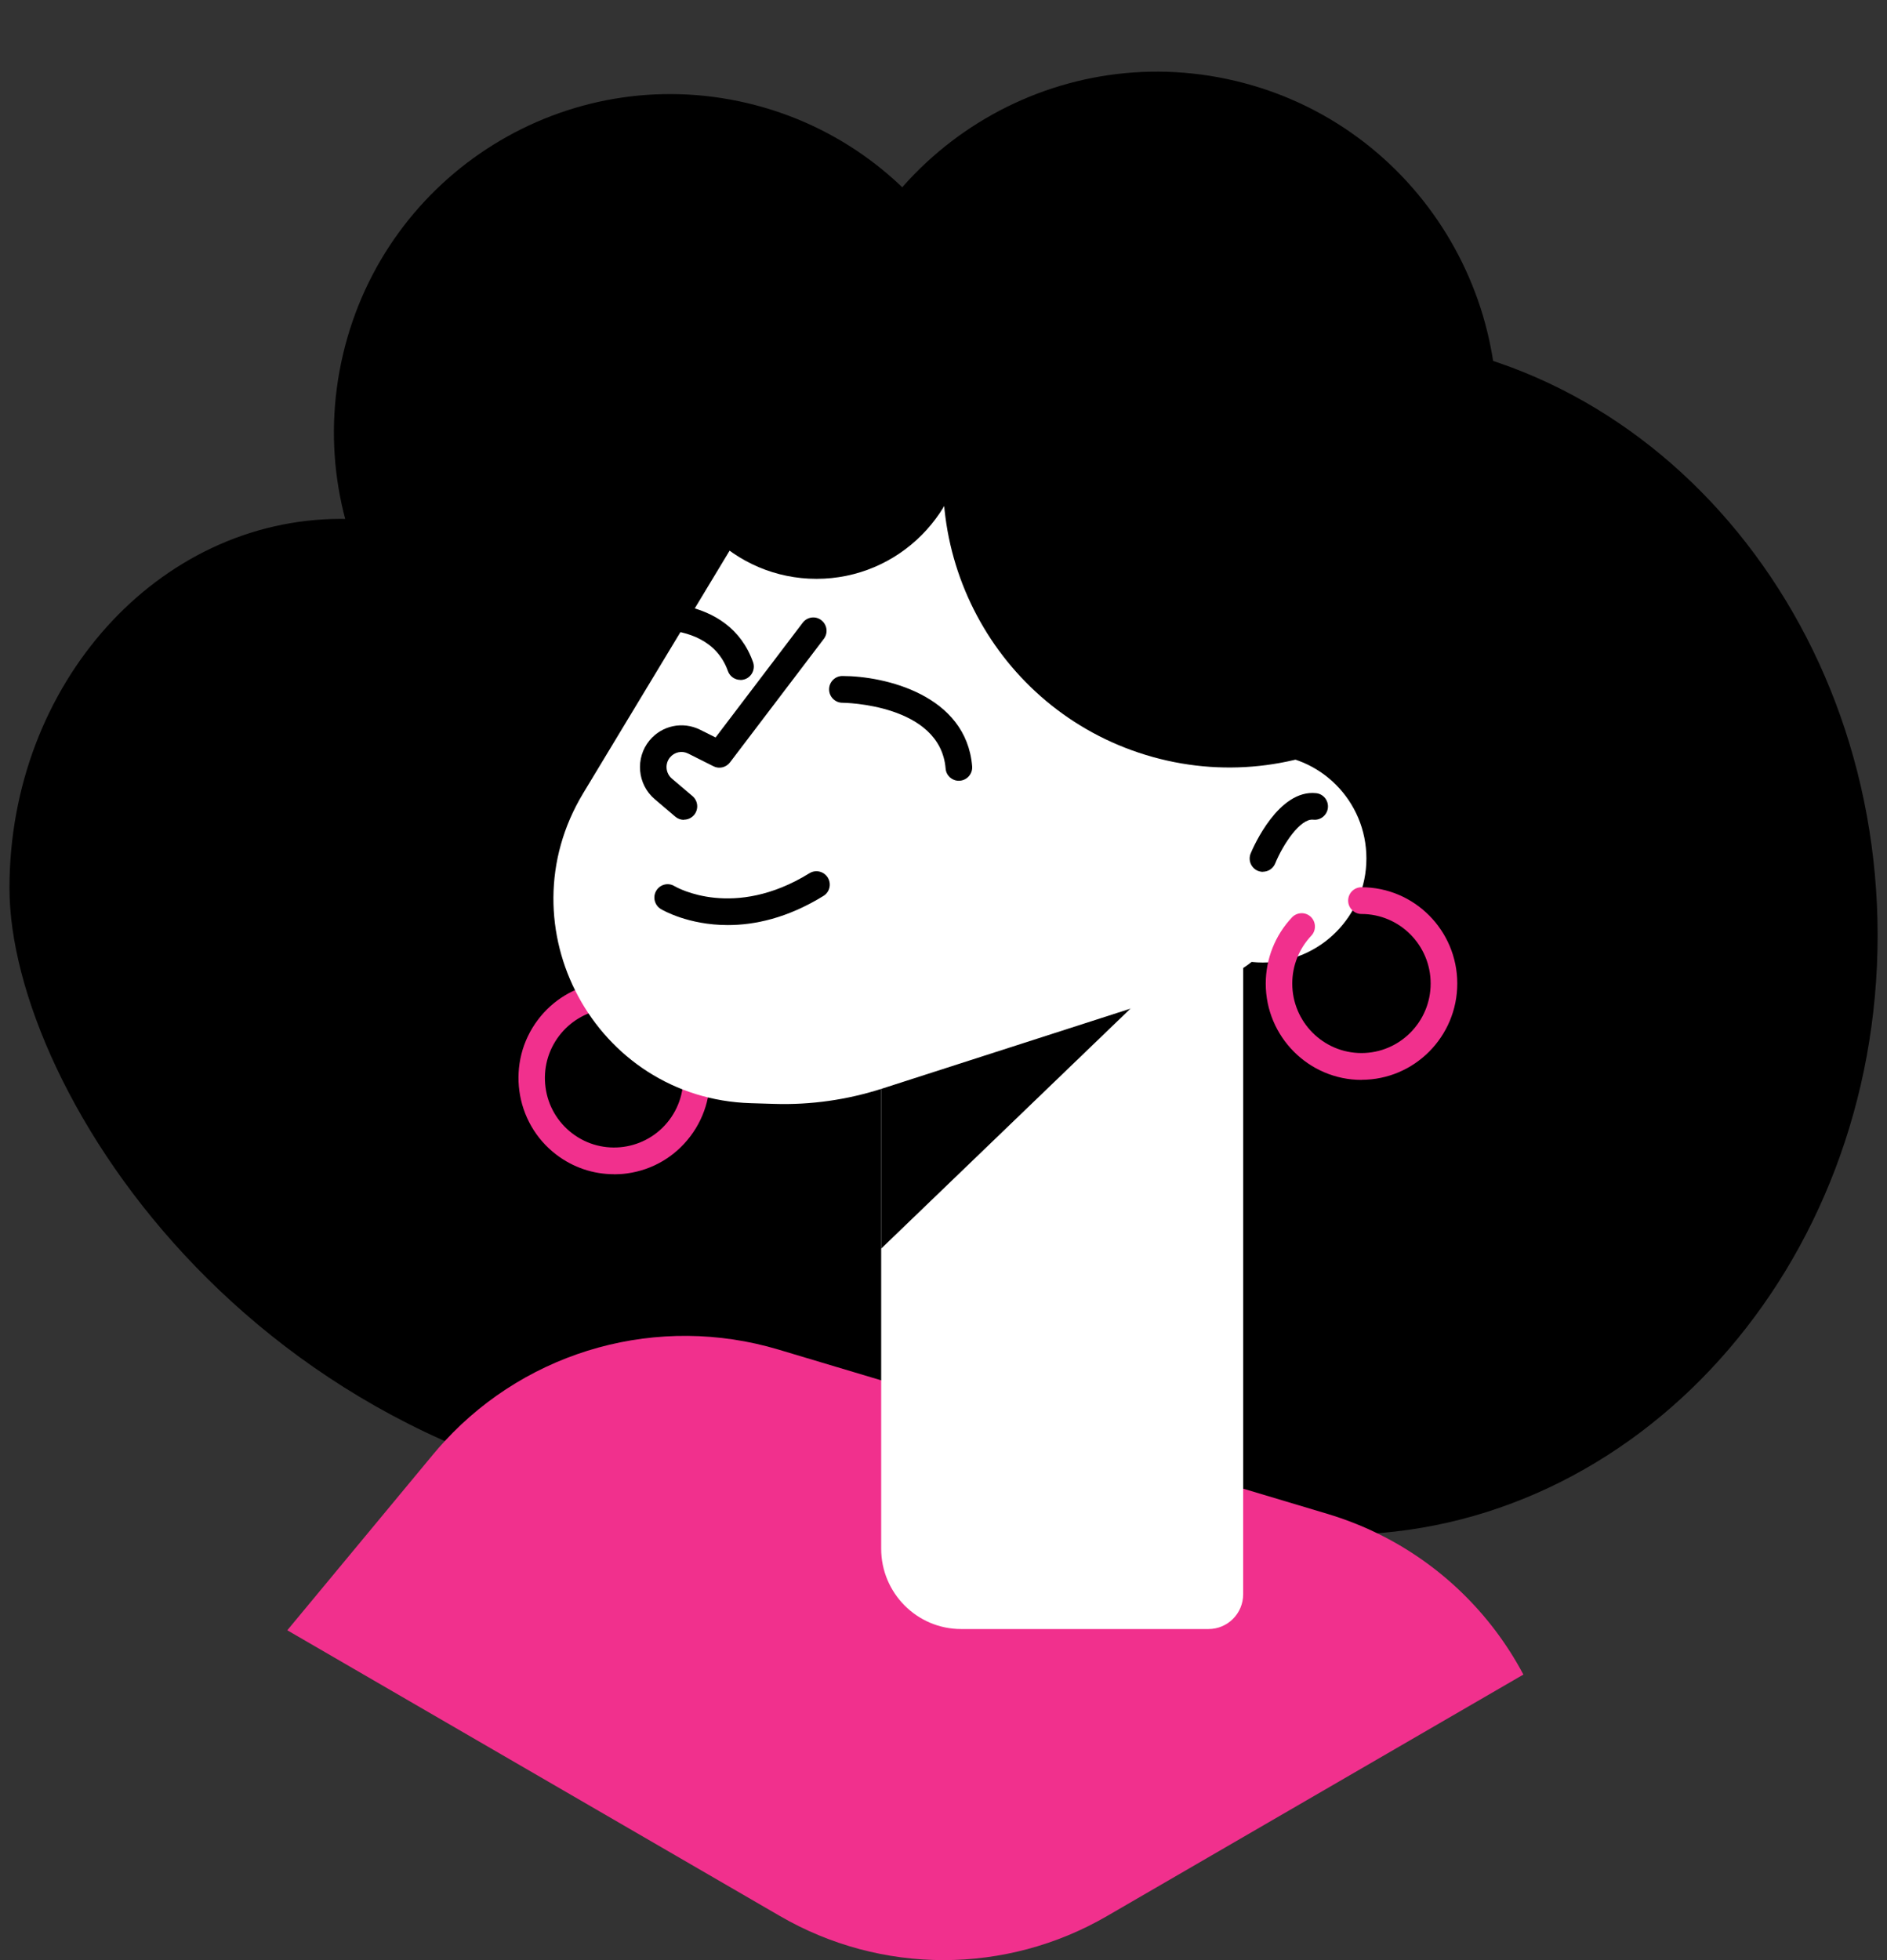
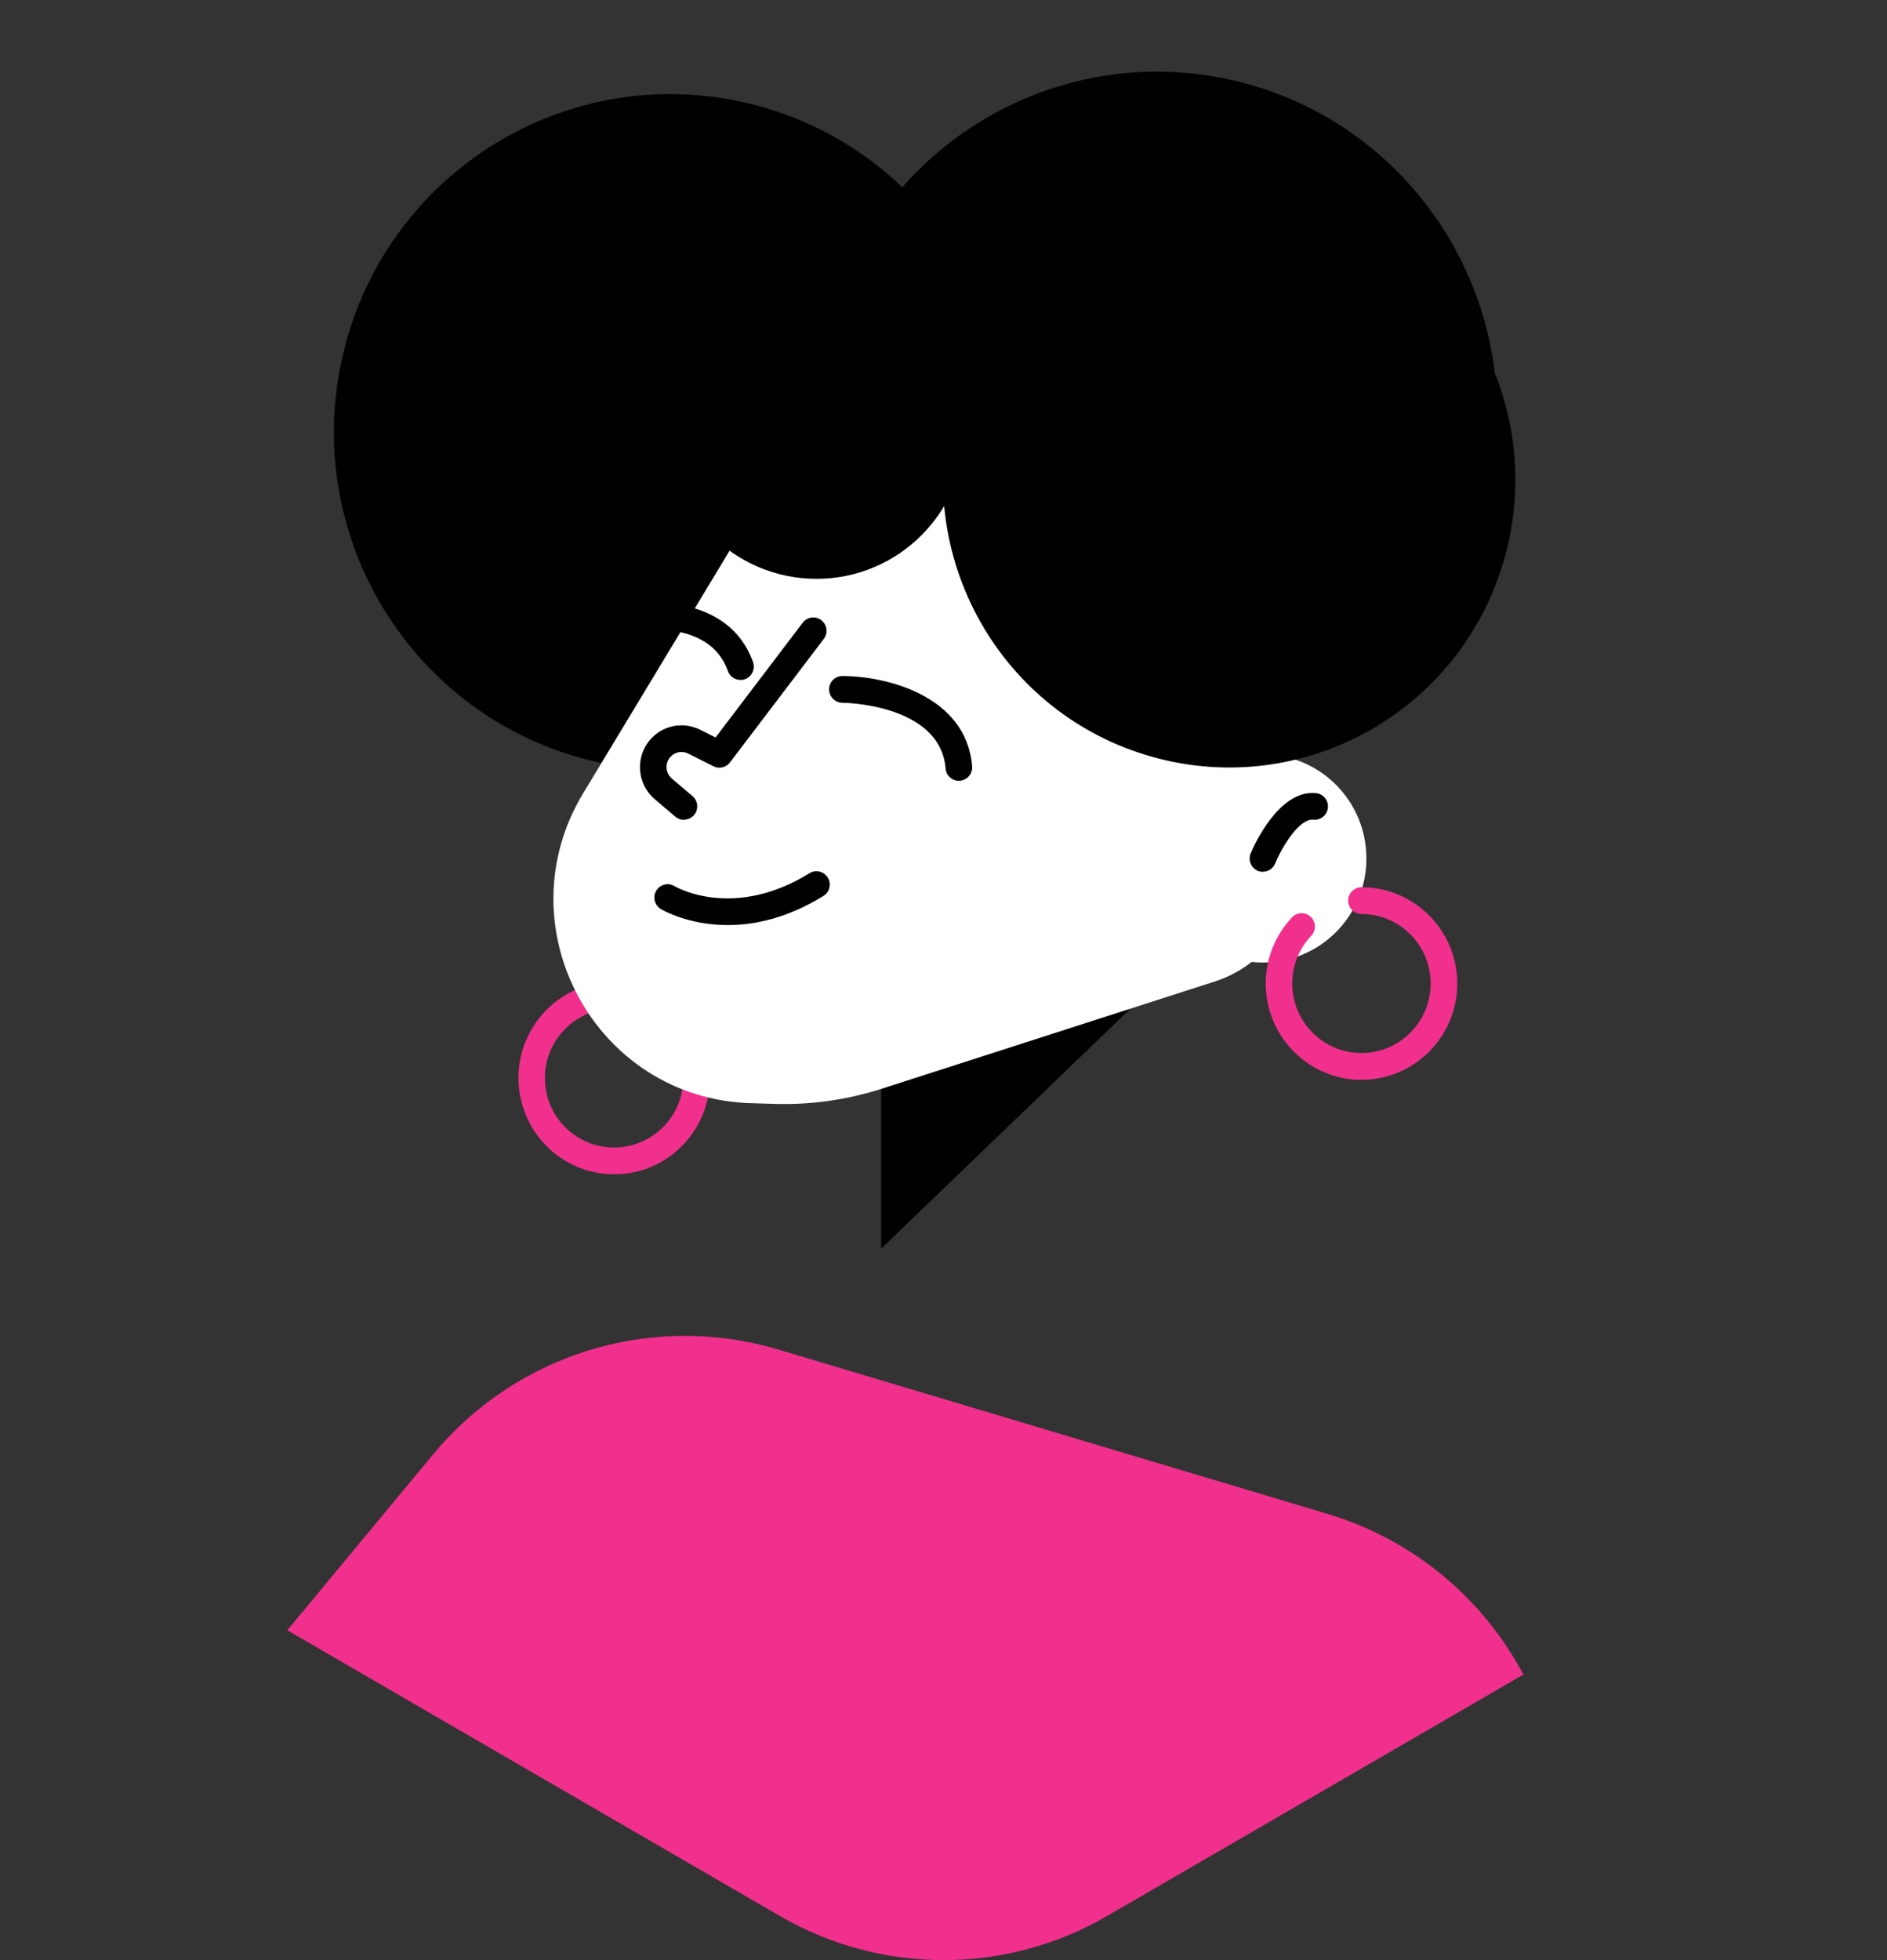
<svg xmlns="http://www.w3.org/2000/svg" width="104" height="108" viewBox="0 0 104 108" fill="none">
  <rect x="0" y="0" width="104" height="108" fill="#333333" stroke="none" />
-   <path d="M73.821 18.522C64.834 18.522 56.79 22.977 51.349 30.005C48.138 28.341 44.563 27.409 40.788 27.409C36.096 27.409 31.709 28.848 27.954 31.347C25.258 29.605 22.134 28.59 18.797 28.59C8.703 28.59 0.522 37.701 0.522 48.935C0.522 60.169 14.503 81.954 40.793 83.184C46.385 83.448 67.006 84.561 73.826 84.561C90.207 84.561 103.483 69.778 103.483 51.541C103.483 33.304 90.207 18.522 73.826 18.522H73.821Z" fill="black" />
  <path d="M83.96 92.266L61.016 105.57C55.44 108.81 48.566 108.81 42.984 105.57L15.834 89.826L23.864 80.144C24.073 79.89 24.291 79.641 24.515 79.402C29.169 74.361 36.295 72.384 42.907 74.361L48.566 76.054L68.517 82.023L73.18 83.418C74.118 83.702 75.026 84.053 75.896 84.478C79.33 86.147 82.157 88.87 83.96 92.266Z" fill="#F1308D" />
  <path d="M33.842 64.698C32.695 64.698 31.588 64.327 30.66 63.619C28.343 61.853 27.886 58.515 29.649 56.187C30.47 55.099 31.66 54.381 33.001 54.162C33.4 54.098 33.779 54.367 33.842 54.772C33.905 55.172 33.638 55.553 33.234 55.616C32.268 55.777 31.408 56.294 30.81 57.08C30.194 57.895 29.931 58.9 30.067 59.915C30.203 60.931 30.728 61.828 31.539 62.448C33.215 63.727 35.61 63.395 36.883 61.716C38.155 60.032 37.825 57.627 36.154 56.348C35.833 56.104 35.77 55.64 36.013 55.318C36.256 54.996 36.718 54.933 37.038 55.177C39.355 56.943 39.812 60.281 38.048 62.609C37.194 63.737 35.955 64.464 34.561 64.654C34.318 64.688 34.075 64.703 33.837 64.703L33.842 64.698Z" fill="#F1308D" />
-   <path d="M48.565 50.526H68.516V87.84C68.516 88.899 67.661 89.758 66.607 89.758H52.971C50.538 89.758 48.565 87.772 48.565 85.331V50.531V50.526Z" fill="white" />
  <path d="M62.828 55.069L48.565 68.797V51.961H62.828V55.069Z" fill="black" />
  <path d="M54.986 28.088C57.338 18.078 51.167 8.048 41.203 5.685C31.238 3.323 21.255 9.522 18.903 19.532C16.551 29.543 22.722 39.572 32.686 41.935C42.65 44.298 52.634 38.098 54.986 28.088Z" fill="black" />
  <path d="M82.007 27.092C84.383 16.977 78.147 6.842 68.079 4.455C58.01 2.067 47.921 8.332 45.545 18.447C43.169 28.562 49.404 38.697 59.473 41.084C69.541 43.472 79.63 37.207 82.007 27.092Z" fill="black" />
  <path d="M41.434 28.316L32.141 43.708C27.692 51.072 32.802 60.526 41.376 60.784L42.668 60.823C44.684 60.887 46.7 60.599 48.624 59.979L66.967 54.074C70.523 52.927 72.374 49.003 71.004 45.514L68.895 40.136C68.895 40.136 58.553 21.147 41.439 28.316H41.434Z" fill="white" />
  <path d="M75.308 47.3C75.308 50.467 72.753 53.034 69.6 53.034C66.447 53.034 63.892 50.467 63.892 47.3C63.892 44.133 66.447 41.566 69.6 41.566C72.753 41.566 75.308 44.133 75.308 47.3Z" fill="white" />
  <path d="M45 31.893C49.529 31.893 53.2 28.205 53.2 23.656C53.2 19.106 49.529 15.418 45 15.418C40.471 15.418 36.8 19.106 36.8 23.656C36.8 28.205 40.471 31.893 45 31.893Z" fill="black" />
  <path d="M82.942 30.672C85.266 22.241 80.347 13.513 71.954 11.178C63.561 8.842 54.873 13.784 52.549 22.216C50.225 30.647 55.144 39.375 63.537 41.71C71.93 44.045 80.617 39.103 82.942 30.672Z" fill="black" />
  <path d="M52.846 43.02C52.467 43.02 52.146 42.732 52.117 42.347C51.821 38.779 46.482 38.721 46.428 38.721C46.025 38.721 45.695 38.389 45.695 37.984C45.695 37.579 46.02 37.247 46.428 37.247C48.76 37.247 53.249 38.286 53.579 42.22C53.613 42.625 53.312 42.981 52.909 43.016C52.889 43.016 52.865 43.016 52.846 43.016V43.02Z" fill="black" />
  <path d="M40.808 37.462C40.507 37.462 40.225 37.276 40.118 36.974C38.918 33.602 33.745 34.929 33.691 34.944C33.302 35.046 32.899 34.812 32.797 34.421C32.695 34.031 32.923 33.626 33.317 33.523C35.571 32.923 40.176 32.762 41.502 36.481C41.638 36.861 41.439 37.286 41.06 37.423C40.978 37.452 40.895 37.467 40.813 37.467L40.808 37.462Z" fill="black" />
  <path d="M37.689 45.172C37.524 45.172 37.354 45.114 37.218 44.997L36.081 44.03C35.124 43.215 34.998 41.766 35.799 40.795C36.484 39.97 37.631 39.731 38.588 40.209L39.438 40.634L44.242 34.309C44.49 33.987 44.947 33.923 45.267 34.172C45.588 34.421 45.651 34.88 45.403 35.202L40.23 42.01C40.016 42.288 39.632 42.381 39.321 42.22L37.932 41.522C37.587 41.346 37.174 41.434 36.926 41.732C36.635 42.083 36.684 42.605 37.028 42.898L38.165 43.864C38.476 44.128 38.515 44.592 38.253 44.904C38.107 45.075 37.903 45.163 37.694 45.163L37.689 45.172Z" fill="black" />
  <path d="M40.113 50.97C37.932 50.97 36.518 50.145 36.421 50.087C36.076 49.877 35.96 49.428 36.169 49.076C36.377 48.73 36.824 48.613 37.169 48.823C37.31 48.906 40.448 50.687 44.611 48.115C44.956 47.9 45.408 48.008 45.622 48.354C45.836 48.701 45.729 49.154 45.384 49.364C43.392 50.594 41.58 50.97 40.113 50.97Z" fill="black" />
  <path d="M69.605 48.037C69.512 48.037 69.415 48.018 69.328 47.983C68.954 47.827 68.774 47.398 68.93 47.022C69.08 46.656 70.474 43.479 72.539 43.703C72.942 43.747 73.229 44.113 73.185 44.514C73.141 44.919 72.772 45.212 72.374 45.163C71.664 45.09 70.717 46.514 70.28 47.578C70.163 47.861 69.891 48.032 69.6 48.032L69.605 48.037Z" fill="black" />
  <path d="M75.041 59.501C72.131 59.501 69.76 57.119 69.76 54.196C69.76 52.829 70.275 51.536 71.208 50.545C71.49 50.253 71.951 50.238 72.243 50.516C72.534 50.794 72.549 51.263 72.272 51.556C71.597 52.268 71.222 53.205 71.222 54.191C71.222 56.304 72.932 58.022 75.036 58.022C77.139 58.022 78.849 56.304 78.849 54.191C78.849 52.078 77.139 50.36 75.036 50.36C74.633 50.36 74.302 50.028 74.302 49.623C74.302 49.218 74.628 48.886 75.036 48.886C77.946 48.886 80.316 51.263 80.316 54.191C80.316 57.119 77.951 59.496 75.036 59.496L75.041 59.501Z" fill="#F1308D" />
</svg>